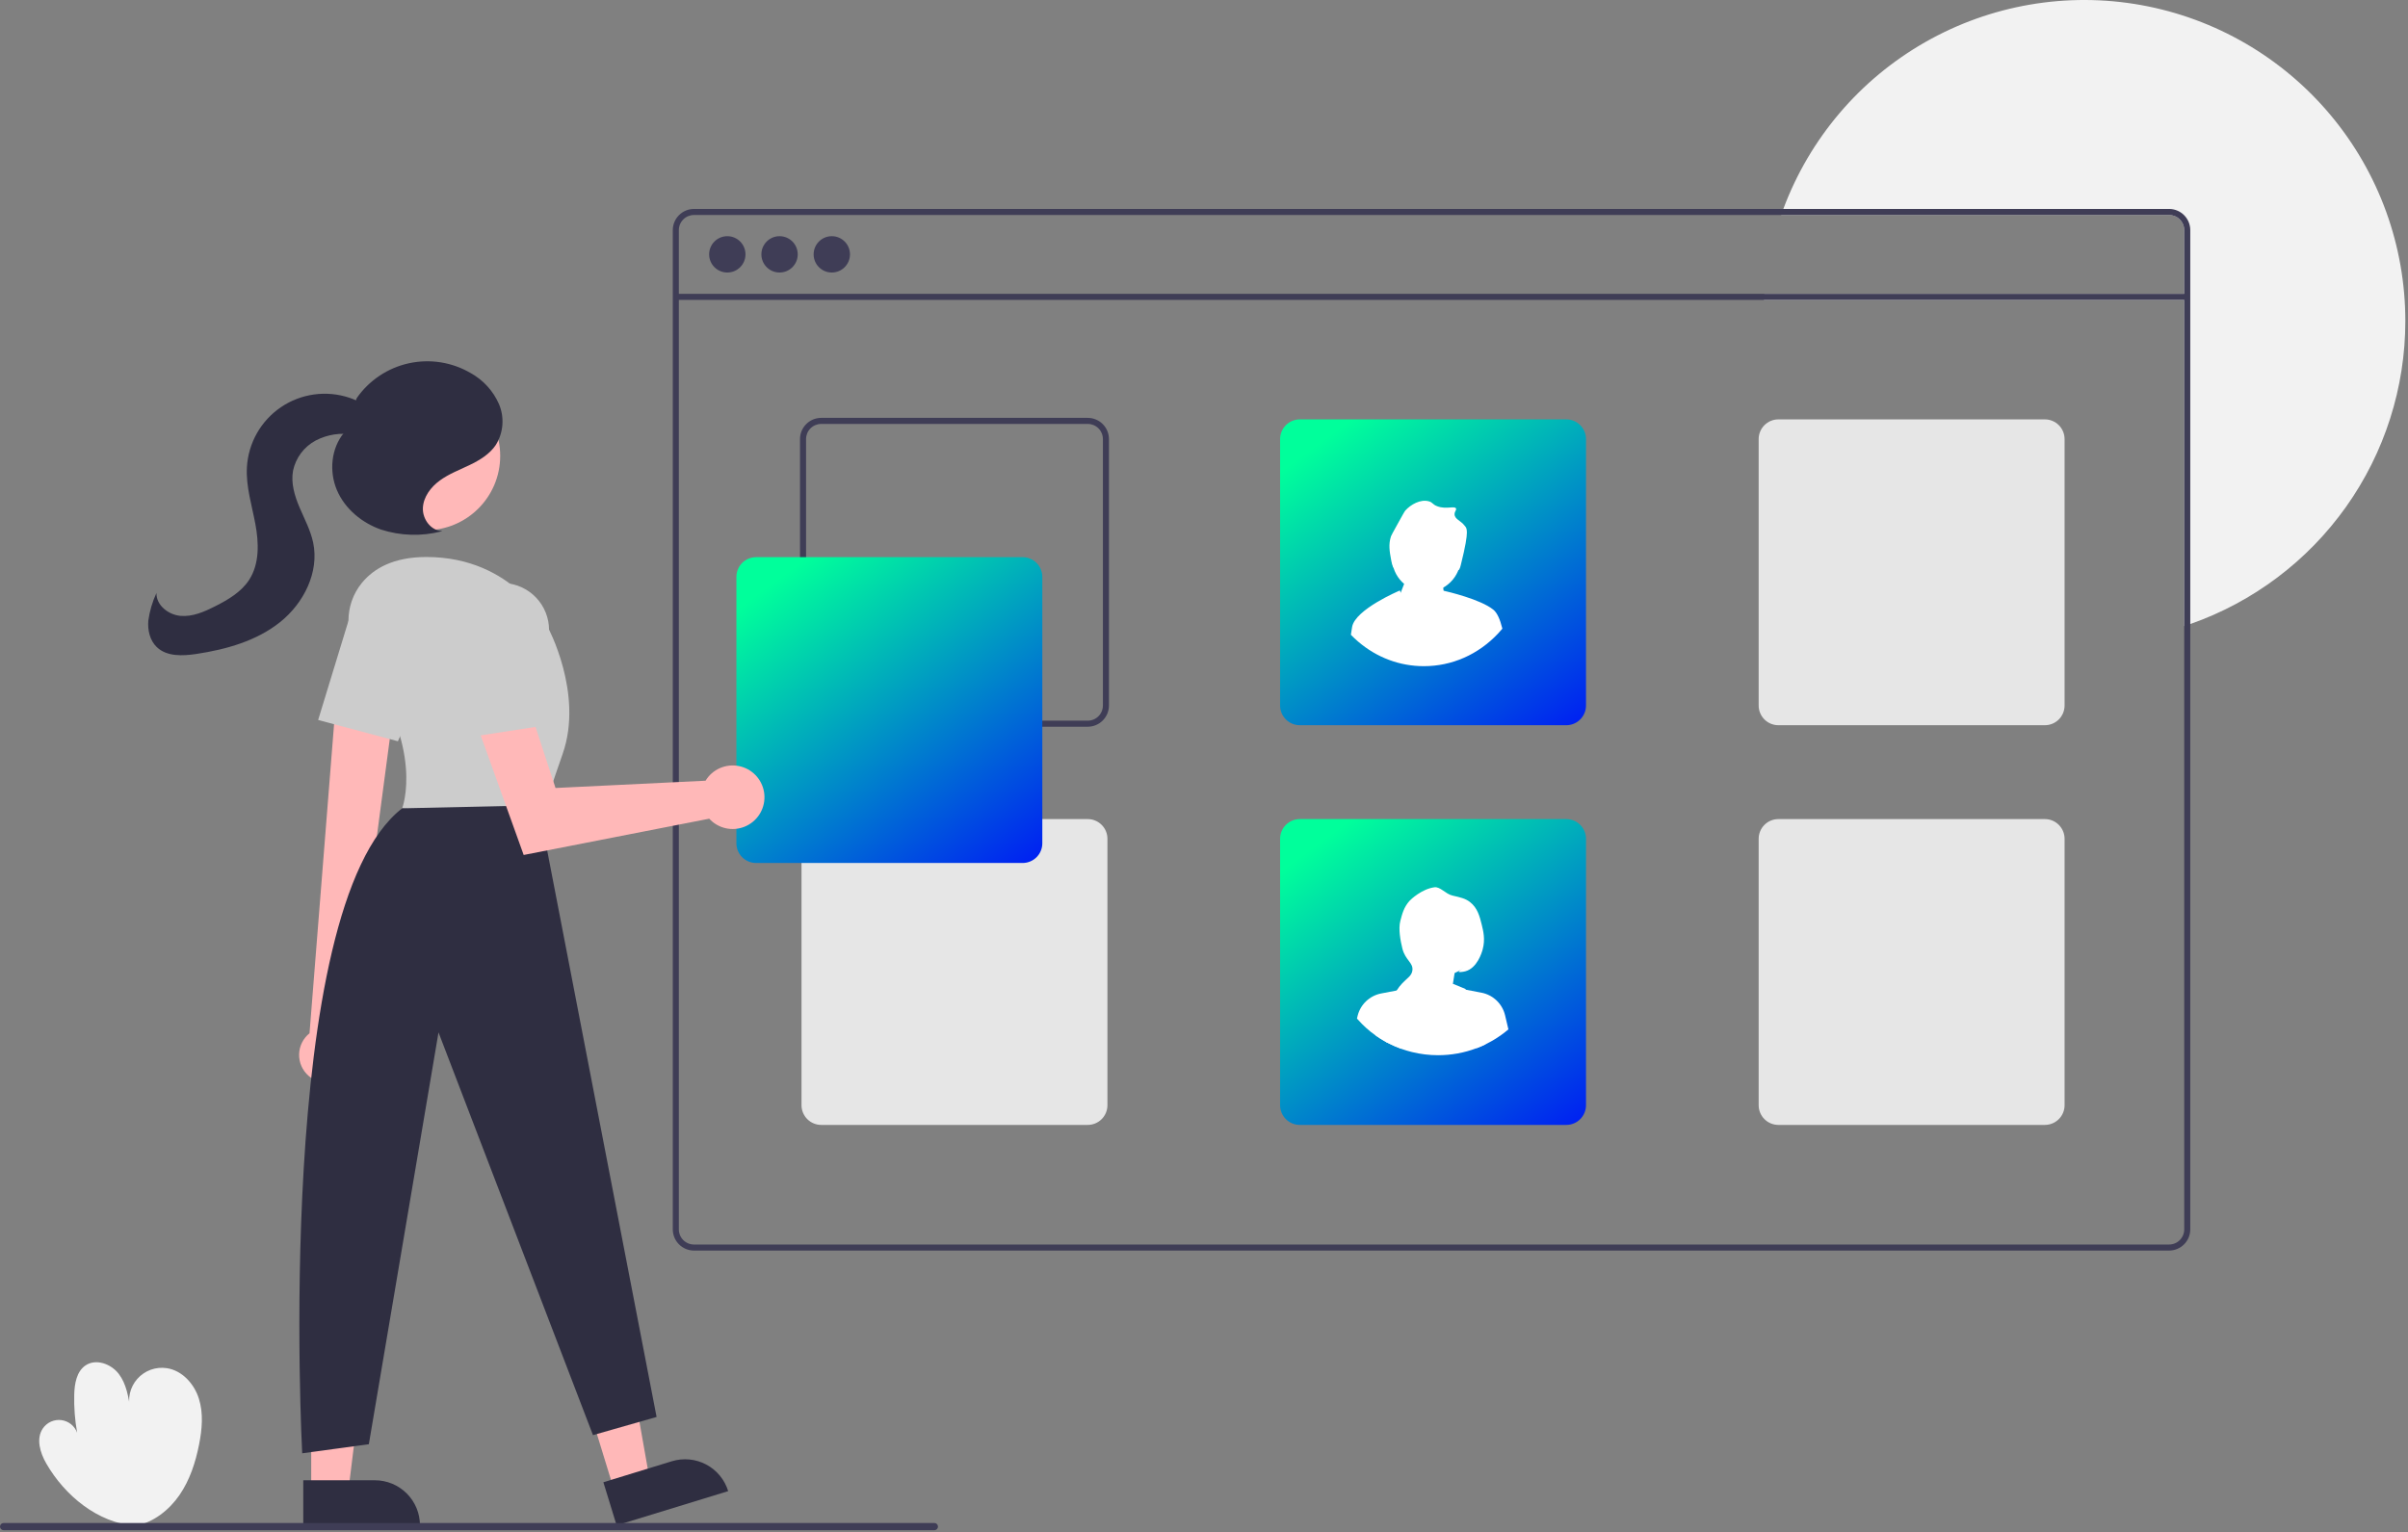
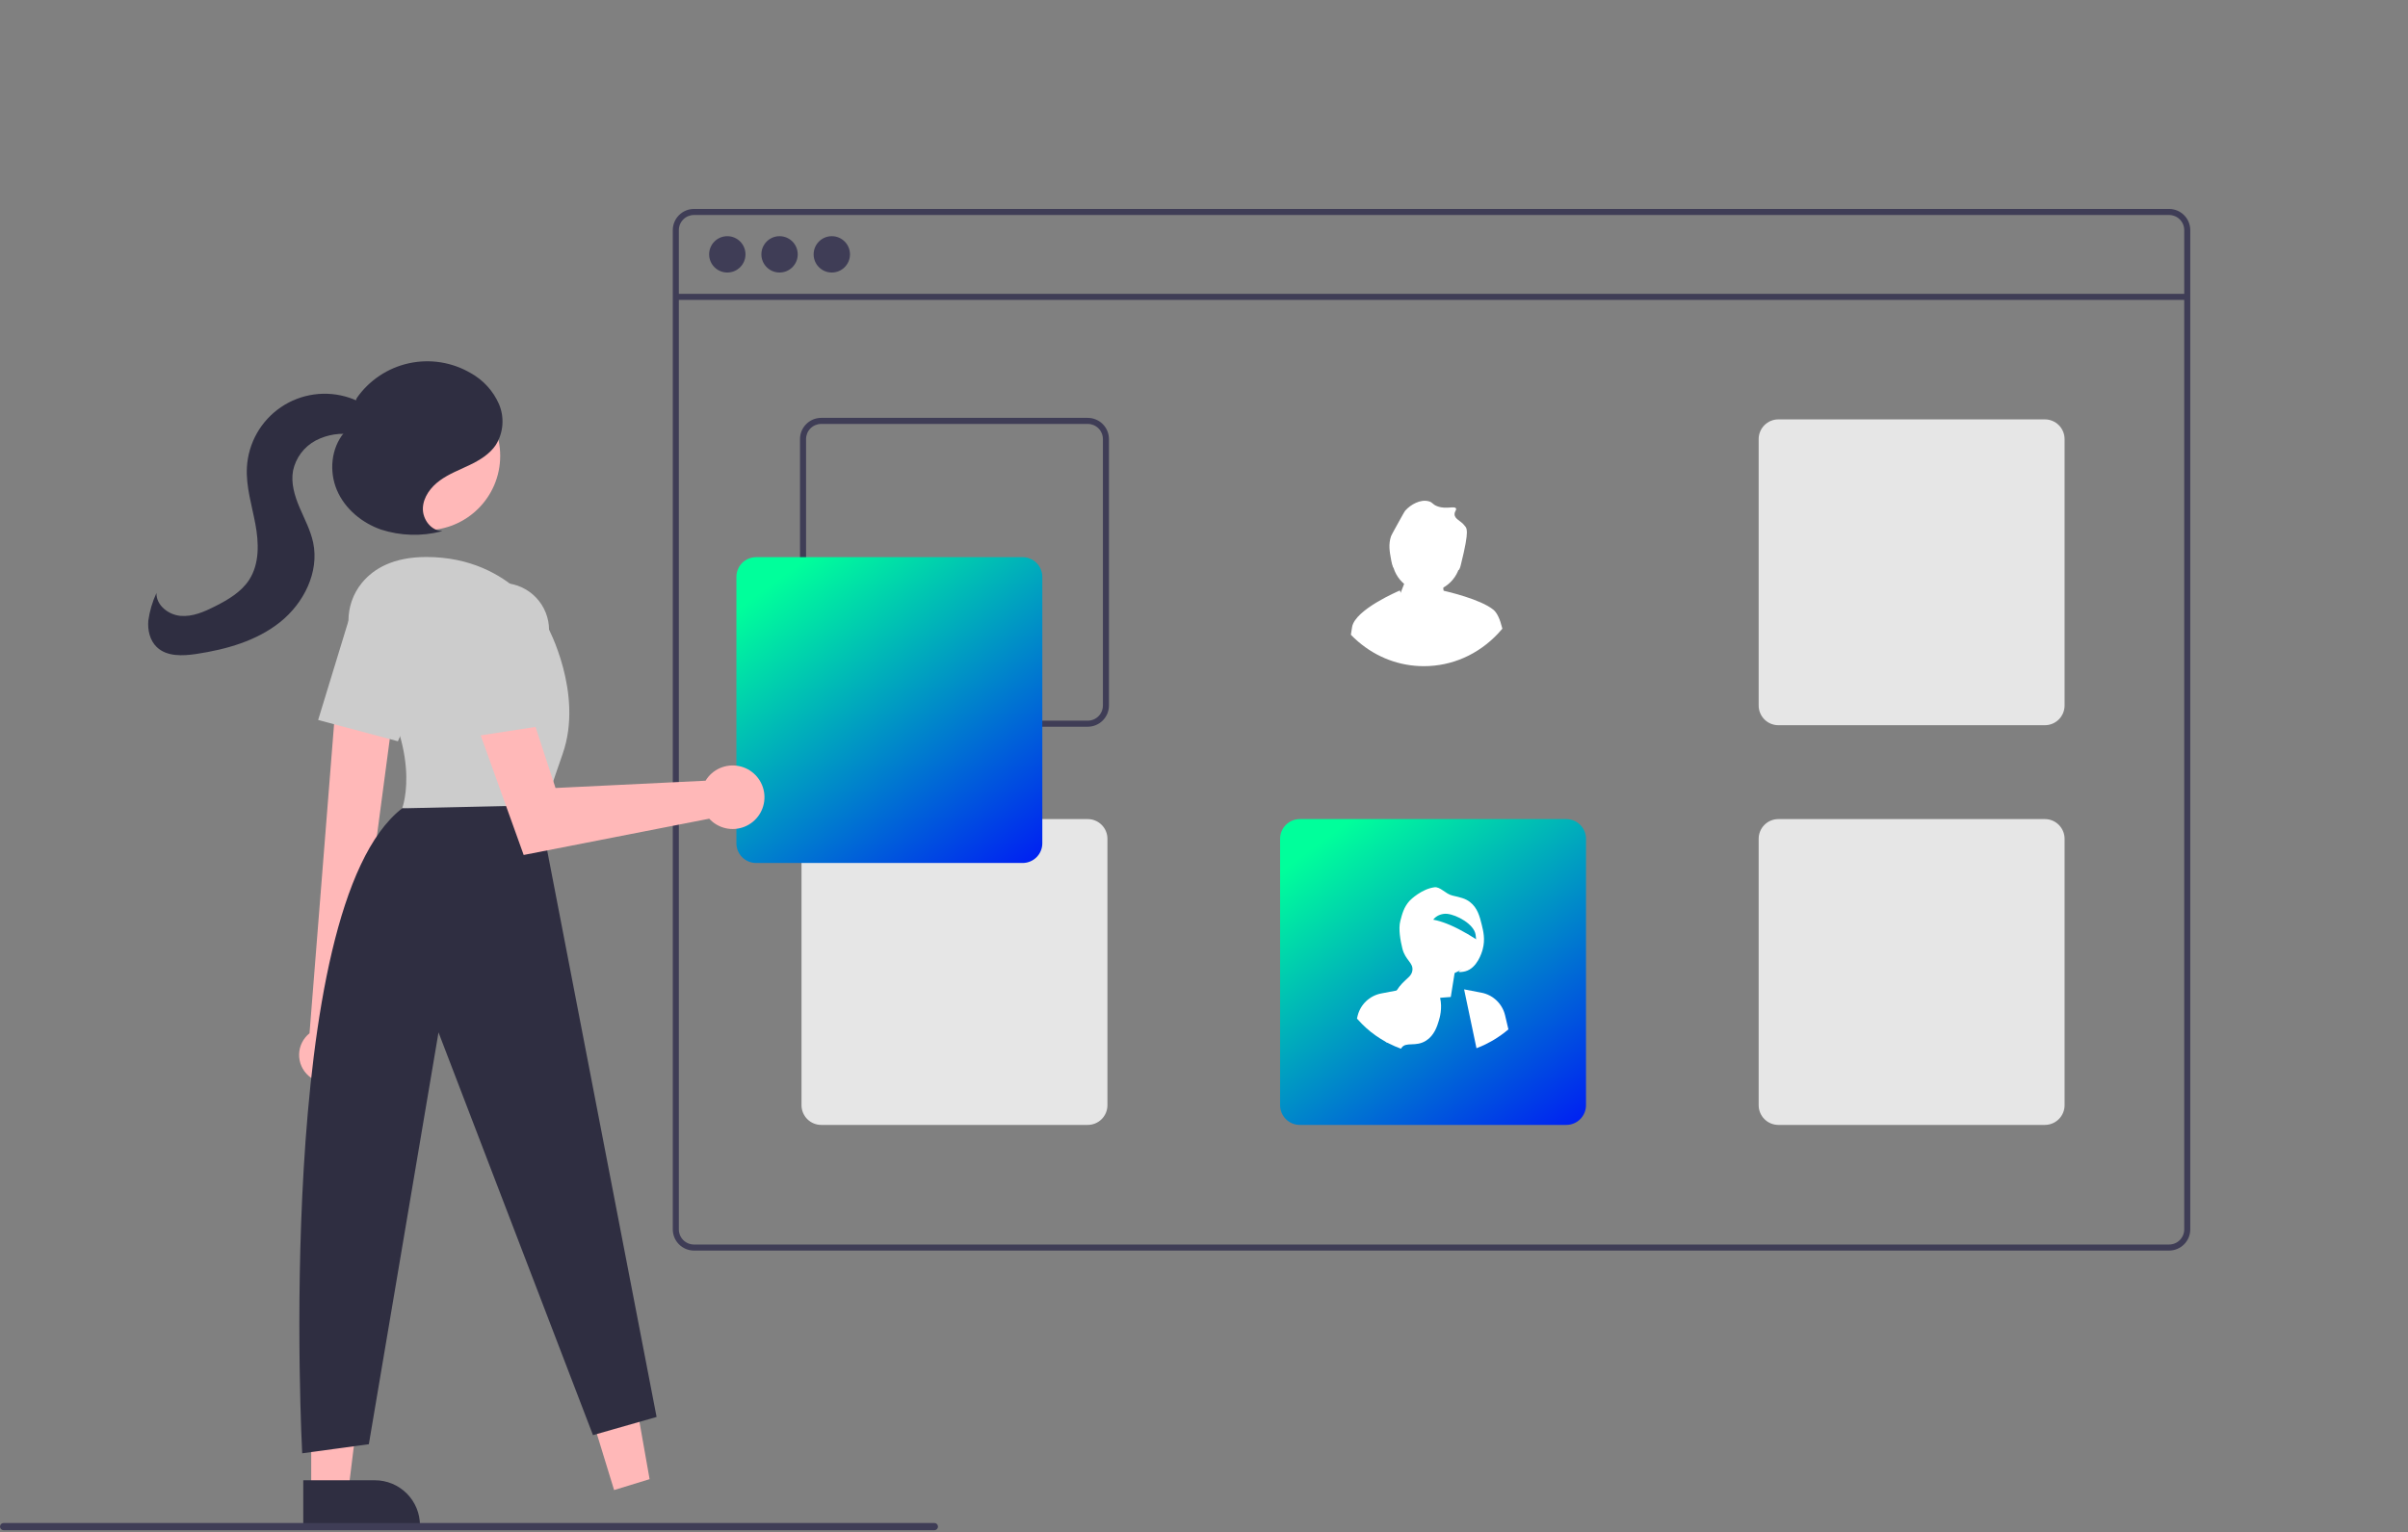
<svg xmlns="http://www.w3.org/2000/svg" width="795" height="506" viewBox="0 0 795 506" fill="none">
  <rect x="0" y="0" width="795" height="506" fill="#808080" stroke="none" />
  <g clip-path="url(#clip0_142_479)">
-     <path d="M44.52 503.871C32.269 502.863 21.453 494 15.302 483.357C13.239 479.788 11.825 475.107 14.161 471.71C14.83 470.738 15.754 469.969 16.831 469.489C17.909 469.008 19.099 468.834 20.269 468.986C21.439 469.138 22.544 469.611 23.463 470.351C24.382 471.091 25.078 472.07 25.476 473.181C24.724 469.012 24.401 464.776 24.511 460.54C24.606 456.954 25.283 452.9 28.265 450.906C31.724 448.592 36.711 450.429 39.227 453.744C41.743 457.059 42.426 461.371 43.029 465.488C42.536 463.745 42.488 461.907 42.89 460.141C43.291 458.374 44.129 456.737 45.326 455.378C46.524 454.02 48.043 452.983 49.745 452.363C51.447 451.744 53.277 451.561 55.068 451.831C60.135 452.596 64.104 456.983 65.653 461.867C67.201 466.752 66.718 472.048 65.721 477.074C64.552 482.968 62.655 488.815 59.24 493.759C55.825 498.702 50.752 502.688 44.867 503.897L44.52 503.871Z" fill="#F2F2F2" />
-     <path d="M794.122 106C794.122 127.984 787.289 149.424 774.569 167.354C761.849 185.284 743.871 198.817 723.122 206.08C722.461 206.31 721.792 206.54 721.122 206.75V99.04H582.352C582.392 98.37 582.441 97.7 582.501 97.04H721.122V76C721.121 74.674 720.594 73.403 719.656 72.465C718.719 71.528 717.448 71.001 716.122 71H588.042C588.272 70.33 588.512 69.66 588.771 69C597.448 45.711 614.032 26.21 635.626 13.905C657.219 1.6 682.45 -2.727 706.91 1.68C731.369 6.087 753.503 18.948 769.444 38.016C785.385 57.084 794.119 81.147 794.122 106Z" fill="#F2F2F2" />
    <path d="M716.121 69H229.121C227.265 69.002 225.486 69.74 224.174 71.052C222.861 72.365 222.123 74.144 222.121 76V406C222.123 407.856 222.861 409.635 224.174 410.947C225.486 412.26 227.265 412.998 229.121 413H716.121C717.977 412.998 719.756 412.26 721.069 410.947C722.381 409.635 723.119 407.856 723.121 406V76C723.119 74.144 722.381 72.365 721.069 71.052C719.756 69.74 717.977 69.002 716.121 69ZM721.121 406C721.121 407.326 720.594 408.597 719.656 409.535C718.718 410.473 717.447 411 716.121 411H229.121C227.795 411 226.524 410.473 225.586 409.535C224.649 408.597 224.122 407.326 224.121 406V76C224.122 74.674 224.649 73.403 225.586 72.465C226.524 71.528 227.795 71.001 229.121 71H716.121C717.447 71.001 718.718 71.528 719.656 72.465C720.594 73.403 721.121 74.674 721.121 76V406Z" fill="#3F3D56" />
    <path d="M722.121 97.039H223.121V99.039H722.121V97.039Z" fill="#3F3D56" />
    <path d="M240.121 90C243.435 90 246.121 87.314 246.121 84C246.121 80.686 243.435 78 240.121 78C236.807 78 234.121 80.686 234.121 84C234.121 87.314 236.807 90 240.121 90Z" fill="#3F3D56" />
    <path d="M257.371 90C260.685 90 263.371 87.314 263.371 84C263.371 80.686 260.685 78 257.371 78C254.057 78 251.371 80.686 251.371 84C251.371 87.314 254.057 90 257.371 90Z" fill="#3F3D56" />
    <path d="M274.621 90C277.935 90 280.621 87.314 280.621 84C280.621 80.686 277.935 78 274.621 78C271.307 78 268.621 80.686 268.621 84C268.621 87.314 271.307 90 274.621 90Z" fill="#3F3D56" />
    <path d="M359.121 138H271.121C269.265 138.002 267.486 138.74 266.174 140.053C264.861 141.365 264.123 143.144 264.121 145V233C264.123 234.856 264.861 236.635 266.174 237.947C267.486 239.26 269.265 239.998 271.121 240H359.121C360.977 239.998 362.756 239.26 364.069 237.947C365.381 236.635 366.119 234.856 366.121 233V145C366.119 143.144 365.381 141.365 364.069 140.053C362.756 138.74 360.977 138.002 359.121 138ZM364.121 233C364.121 234.326 363.594 235.597 362.656 236.535C361.718 237.473 360.447 237.999 359.121 238H271.121C269.795 237.999 268.524 237.473 267.586 236.535C266.649 235.597 266.122 234.326 266.121 233V145C266.122 143.674 266.649 142.403 267.586 141.465C268.524 140.527 269.795 140.001 271.121 140H359.121C360.447 140.001 361.718 140.527 362.656 141.465C363.594 142.403 364.121 143.674 364.121 145V233Z" fill="#3F3D56" />
-     <path d="M517.121 138.5H429.121C427.398 138.503 425.747 139.189 424.529 140.408C423.31 141.626 422.624 143.277 422.621 145V233C422.624 234.723 423.31 236.374 424.529 237.593C425.747 238.811 427.398 239.497 429.121 239.5H517.121C518.844 239.497 520.495 238.811 521.714 237.593C522.932 236.374 523.618 234.723 523.621 233V145C523.618 143.277 522.932 141.626 521.714 140.408C520.495 139.189 518.844 138.503 517.121 138.5Z" fill="url(#paint0_linear_142_479)" />
    <path d="M470.912 195.526C477.173 195.526 482.249 190.45 482.249 184.189C482.249 177.928 477.173 172.852 470.912 172.852C464.65 172.852 459.574 177.928 459.574 184.189C459.574 190.45 464.65 195.526 470.912 195.526Z" fill="white" />
    <path d="M461.527 198.065L463.891 192.026L476.101 190.188L477.413 203.557L465.071 203.82L461.527 198.065Z" fill="white" />
    <path d="M482.358 186.28C482.211 186.869 481.914 188.273 481.449 188.28C481.07 188.285 480.707 182.196 481.086 181.189C481.521 180.032 480.377 178.568 479.515 177.817C477.965 176.466 474.525 179.367 471.026 178.053C470.934 178.018 470.952 178.022 469.847 177.581C466.448 176.225 466.269 176.186 466.075 176.166C464.427 176.003 462.416 177.352 461.595 178.996C460.741 180.705 461.454 182.171 460.651 186.306C460.558 186.787 460.411 187.474 460.18 187.484C459.757 187.503 459.345 185.246 459.237 184.655C458.784 182.178 458.347 179.791 459.237 177.11C459.334 176.817 459.931 175.732 461.123 173.573C462.84 170.462 463.703 168.901 463.952 168.621C465.742 166.609 468.999 164.773 471.734 165.556C473.116 165.951 472.868 166.587 474.563 167.206C477.584 168.309 480.21 166.96 480.694 167.914C480.95 168.419 480.233 168.835 480.222 169.8C480.204 171.456 482.299 171.934 483.523 173.573C484.182 174.453 485.309 174.463 482.358 186.28Z" fill="white" />
    <path d="M496 207.623C495.547 208.165 495.077 208.695 494.589 209.213C488.046 216.169 479.345 220 470.092 220C462.093 220 454.509 217.138 448.373 211.87C448.369 211.867 448.367 211.864 448.363 211.86C447.549 211.162 446.761 210.42 446 209.636C446.014 209.515 446.03 209.394 446.047 209.275C446.154 208.472 446.272 207.706 446.405 207.002C447.493 201.225 461.803 195.161 462.175 195.003C462.18 195.001 462.183 195 462.183 195C462.183 195 464.025 202.216 471.916 202.124C477.292 202.061 476.25 195 476.25 195C476.25 195 476.315 195.014 476.437 195.042C477.99 195.392 488.769 197.909 493.021 201.344C494.317 202.391 495.247 204.62 495.915 207.278C495.944 207.392 495.971 207.508 496 207.623Z" fill="white" />
    <path d="M675.121 138.5H587.121C585.398 138.503 583.747 139.189 582.529 140.408C581.31 141.626 580.624 143.277 580.621 145V233C580.624 234.723 581.31 236.374 582.529 237.593C583.747 238.811 585.398 239.497 587.121 239.5H675.121C676.844 239.497 678.495 238.811 679.714 237.593C680.932 236.374 681.618 234.723 681.621 233V145C681.618 143.277 680.932 141.626 679.714 140.408C678.495 139.189 676.844 138.503 675.121 138.5Z" fill="#E6E6E6" />
    <path d="M359.121 270.5H271.121C269.398 270.503 267.747 271.189 266.529 272.408C265.31 273.626 264.624 275.277 264.621 277V365C264.624 366.723 265.31 368.374 266.529 369.592C267.747 370.811 269.398 371.497 271.121 371.5H359.121C360.844 371.497 362.495 370.811 363.714 369.592C364.932 368.374 365.618 366.723 365.621 365V277C365.618 275.277 364.932 273.626 363.714 272.408C362.495 271.189 360.844 270.503 359.121 270.5Z" fill="#E6E6E6" />
    <path d="M517.121 270.5H429.121C427.398 270.503 425.747 271.189 424.529 272.408C423.31 273.626 422.624 275.277 422.621 277V365C422.624 366.723 423.31 368.374 424.529 369.592C425.747 370.811 427.398 371.497 429.121 371.5H517.121C518.844 371.497 520.495 370.811 521.714 369.592C522.932 368.374 523.618 366.723 523.621 365V277C523.618 275.277 522.932 273.626 521.714 272.408C520.495 271.189 518.844 270.503 517.121 270.5Z" fill="url(#paint1_linear_142_479)" />
    <path d="M675.121 270.5H587.121C585.398 270.503 583.747 271.189 582.529 272.408C581.31 273.626 580.624 275.277 580.621 277V365C580.624 366.723 581.31 368.374 582.529 369.592C583.747 370.811 585.398 371.497 587.121 371.5H675.121C676.844 371.497 678.495 370.811 679.714 369.592C680.932 368.374 681.618 366.723 681.621 365V277C681.618 275.277 680.932 273.626 679.714 272.408C678.495 271.189 676.844 270.503 675.121 270.5Z" fill="#E6E6E6" />
    <path d="M337.621 285H249.621C247.898 284.998 246.246 284.313 245.027 283.094C243.809 281.875 243.123 280.223 243.121 278.5V190.5C243.123 188.777 243.809 187.125 245.027 185.906C246.246 184.687 247.898 184.002 249.621 184H337.621C339.344 184.002 340.997 184.687 342.215 185.906C343.434 187.125 344.119 188.777 344.121 190.5V278.5C344.119 280.223 343.434 281.875 342.215 283.094C340.997 284.313 339.344 284.998 337.621 285Z" fill="url(#paint2_linear_142_479)" />
    <path d="M202.745 492.087L214.465 488.49L206.169 441.572L188.871 446.88L202.745 492.087Z" fill="#FFB8B8" />
-     <path d="M240.41 492.438L203.575 503.742L199.207 489.51L221.811 482.573C223.68 482 225.643 481.8 227.59 481.985C229.536 482.171 231.426 482.737 233.153 483.653C234.881 484.569 236.41 485.817 237.655 487.324C238.901 488.831 239.837 490.569 240.41 492.438Z" fill="#2F2E41" />
    <path d="M102.748 492.357L115.008 492.356L120.84 445.068L102.746 445.069L102.748 492.357Z" fill="#FFB8B8" />
    <path d="M138.652 503.74L100.122 503.742L100.121 488.855L123.765 488.854C125.72 488.854 127.656 489.239 129.462 489.987C131.268 490.735 132.909 491.831 134.292 493.214C135.674 494.596 136.771 496.237 137.519 498.043C138.267 499.849 138.652 501.785 138.652 503.74Z" fill="#2F2E41" />
    <path d="M101.869 355.281C100.861 354.398 100.06 353.305 99.521 352.079C98.982 350.853 98.718 349.523 98.748 348.184C98.779 346.845 99.102 345.529 99.696 344.328C100.29 343.128 101.14 342.072 102.187 341.236L111.692 221.541L131.023 226.371L115.545 343.129C116.834 344.98 117.399 347.239 117.134 349.478C116.868 351.718 115.79 353.782 114.104 355.28C112.419 356.778 110.242 357.605 107.987 357.605C105.732 357.606 103.555 356.779 101.869 355.281Z" fill="#FFB8B8" />
    <path d="M140.579 175.116C154.143 175.116 165.14 164.12 165.14 150.555C165.14 136.99 154.143 125.994 140.579 125.994C127.014 125.994 116.018 136.99 116.018 150.555C116.018 164.12 127.014 175.116 140.579 175.116Z" fill="#FFB8B8" />
    <path d="M119.222 217.859C113.68 210.251 113.509 199.772 119.479 192.495C123.375 187.746 129.891 183.945 140.771 183.945C169.771 183.945 180.771 206.945 180.771 206.945C180.771 206.945 192.771 228.945 185.771 248.945C178.771 268.945 178.771 270.945 178.771 270.945L132.771 266.945C132.771 266.945 140.531 247.114 119.222 217.859Z" fill="#CCCCCC" />
    <path d="M105.037 237.767L114.947 205.347C115.61 203.176 116.743 201.177 118.264 199.492C119.785 197.807 121.658 196.476 123.749 195.594C125.841 194.713 128.101 194.301 130.37 194.389C132.638 194.476 134.859 195.061 136.877 196.101C140.377 197.914 143.057 200.99 144.373 204.706C145.69 208.422 145.544 212.499 143.965 216.111L131.367 244.803L105.037 237.767Z" fill="#CCCCCC" />
    <path d="M177.773 265.945L216.773 467.945L195.773 473.945L144.773 340.945L121.773 476.945L99.773 479.945C99.773 479.945 90.122 300 132.773 266.945L177.773 265.945Z" fill="#2F2E41" />
    <path d="M233.903 256.478C233.547 256.902 233.225 257.353 232.94 257.827L183.405 260.229L173.867 231.109L157.305 238.981L172.892 282.352L234.155 270.371C235.594 271.943 237.478 273.039 239.556 273.514C241.633 273.989 243.806 273.82 245.786 273.03C247.765 272.239 249.457 270.865 250.637 269.09C251.816 267.315 252.427 265.223 252.388 263.092C252.35 260.961 251.663 258.892 250.42 257.161C249.177 255.429 247.437 254.118 245.43 253.4C243.423 252.682 241.245 252.592 239.186 253.142C237.127 253.691 235.284 254.855 233.903 256.478Z" fill="#FFB8B8" />
    <path d="M150.376 209.85C150.11 207.595 150.344 205.31 151.059 203.155C151.774 201.001 152.953 199.029 154.514 197.381C156.075 195.732 157.979 194.447 160.091 193.615C162.203 192.783 164.472 192.426 166.738 192.567C170.672 192.82 174.363 194.559 177.062 197.432C179.761 200.305 181.266 204.097 181.273 208.039V239.374L154.337 243.519L150.376 209.85Z" fill="#CCCCCC" />
    <path d="M145.981 175.339C142.295 175.323 139.451 171.442 139.616 167.759C139.781 164.076 142.255 160.836 145.235 158.666C148.215 156.496 151.71 155.174 155.033 153.579C158.356 151.983 161.65 149.993 163.702 146.93C164.942 144.926 165.682 142.653 165.86 140.303C166.038 137.953 165.649 135.594 164.725 133.426C162.816 129.089 159.538 125.498 155.392 123.202C149.235 119.597 141.945 118.445 134.976 119.974C128.006 121.503 121.869 125.601 117.785 131.452L113.577 142.91C109.289 148.066 108.609 155.723 111.245 161.89C113.881 168.056 119.493 172.695 125.826 174.901C132.251 176.966 139.13 177.172 145.667 175.496" fill="#2F2E41" />
    <path d="M123.534 137.179C121.725 134.279 118.59 132.435 115.348 131.353C111.593 130.099 107.599 129.729 103.678 130.272C99.756 130.814 96.013 132.255 92.739 134.481C89.465 136.707 86.749 139.658 84.802 143.105C82.856 146.553 81.731 150.403 81.516 154.356C81.172 160.67 83.15 166.845 84.311 173.061C85.473 179.277 85.704 186.143 82.277 191.457C79.666 195.505 75.313 198.054 71.016 200.23C67.435 202.043 63.561 203.745 59.563 203.384C55.565 203.023 51.547 199.856 51.653 195.843C50.314 198.72 49.41 201.781 48.971 204.923C48.69 208.079 49.468 211.485 51.747 213.685C55.06 216.884 60.31 216.65 64.863 215.96C74.72 214.466 84.701 211.664 92.488 205.439C100.276 199.215 105.443 188.964 103.392 179.208C102.536 175.133 100.522 171.412 98.895 167.578C97.269 163.745 95.999 159.551 96.746 155.454C97.188 153.344 98.088 151.356 99.383 149.631C100.678 147.906 102.335 146.487 104.238 145.473C108.087 143.471 112.492 142.803 116.761 143.574C119.56 144.033 123.055 144.746 124.715 142.446C125.155 141.718 125.38 140.879 125.363 140.028C125.347 139.177 125.09 138.349 124.622 137.638C123.664 136.231 122.444 135.023 121.029 134.078" fill="#2F2E41" />
    <path d="M308.484 505.344H1.19C1.034 505.345 0.878 505.314 0.734 505.255C0.589 505.195 0.457 505.107 0.346 504.997C0.235 504.886 0.147 504.755 0.087 504.61C0.027 504.465 -0.004 504.31 -0.004 504.154C-0.004 503.997 0.027 503.842 0.087 503.697C0.147 503.552 0.235 503.421 0.346 503.31C0.457 503.2 0.589 503.112 0.734 503.053C0.878 502.993 1.034 502.962 1.19 502.963H308.484C308.641 502.962 308.796 502.993 308.941 503.053C309.086 503.112 309.217 503.2 309.328 503.31C309.439 503.421 309.527 503.552 309.587 503.697C309.647 503.842 309.678 503.997 309.678 504.154C309.678 504.31 309.647 504.465 309.587 504.61C309.527 504.755 309.439 504.886 309.328 504.997C309.217 505.107 309.086 505.195 308.941 505.255C308.796 505.314 308.641 505.345 308.484 505.344Z" fill="#3F3D56" />
    <path d="M478.975 329.251L480.667 318.675L469.245 314.021L467.553 330.097L478.975 329.251Z" fill="white" />
-     <path d="M490.455 344.879C489.475 345.357 488.475 345.789 487.461 346.172C485.432 346.939 483.338 347.519 481.19 347.905C479.091 348.284 476.935 348.477 474.78 348.477C471.868 348.477 468.972 348.127 466.172 347.436C465.076 347.167 463.97 346.839 462.883 346.456C462.769 346.415 462.653 346.374 462.539 346.332C461.191 345.843 459.864 345.27 458.589 344.621C458.417 344.536 458.245 344.448 458.073 344.354C457.883 344.257 457.694 344.155 457.503 344.048C457.26 343.915 457.02 343.777 456.779 343.637C455.972 343.17 455.178 342.666 454.419 342.141L454.369 342.107C454.324 342.076 454.279 342.046 454.236 342.014C454.264 341.866 454.291 341.732 454.315 341.612C454.408 341.143 454.47 340.886 454.47 340.886L459.584 330.321L461.009 327.377L461.704 327.091L466.953 324.934H479.782L483.83 326.607C483.83 326.607 483.85 326.684 483.891 326.831C484.295 328.279 486.648 336.498 490.3 344.539C490.351 344.651 490.403 344.765 490.455 344.879Z" fill="white" />
-     <path d="M476.089 322.075C482.522 322.075 487.737 316.86 487.737 310.427C487.737 303.994 482.522 298.779 476.089 298.779C469.656 298.779 464.441 303.994 464.441 310.427C464.441 316.86 469.656 322.075 476.089 322.075Z" fill="white" />
+     <path d="M476.089 322.075C482.522 322.075 487.737 316.86 487.737 310.427C469.656 298.779 464.441 303.994 464.441 310.427C464.441 316.86 469.656 322.075 476.089 322.075Z" fill="white" />
    <path d="M461.725 326.992L461.705 327.092L458.153 343.977L458.123 344.124L458.073 344.356C457.882 344.259 457.694 344.156 457.504 344.05C457.261 343.916 457.02 343.779 456.778 343.638C455.972 343.172 455.178 342.667 454.419 342.143L454.368 342.108C454.324 342.077 454.279 342.047 454.236 342.016C453.656 341.611 453.091 341.189 452.539 340.753C452.535 340.75 452.532 340.748 452.528 340.744C451.543 339.95 450.594 339.096 449.687 338.188C449.101 337.603 448.539 337 448 336.381L448.082 336.039L448.09 336.004L448.191 335.569C449.095 331.753 452.151 328.825 456.002 328.087L461.118 327.107L461.725 326.992Z" fill="white" />
    <path d="M498.001 339.944C496.493 341.227 494.878 342.389 493.172 343.409C493.006 343.51 492.836 343.609 492.666 343.708C491.941 344.127 491.203 344.517 490.456 344.881C489.476 345.359 488.476 345.791 487.462 346.174L487.383 345.804L483.373 326.734L483.892 326.833L489.096 327.831C492.946 328.569 496.004 331.498 496.906 335.314L497.902 339.53L498.001 339.944Z" fill="white" />
    <path d="M489.503 313.54C489.2 314.668 487.678 319.71 483.779 320.771C483.013 320.98 481.187 321.221 481.67 320.771C481.781 320.668 481.887 320.567 481.994 320.468C486.224 316.489 487.95 314.058 487.162 308.659C486.661 305.222 480.961 302.101 477.753 301.791C476.401 301.66 474.675 302.118 473.536 303.296C471.655 305.239 471.965 311.201 470.922 314.704C470.642 315.641 470.267 316.404 469.727 316.865C469.391 317.153 469.176 316.786 469.017 316.187C468.679 314.913 468.591 312.58 468.111 313.239C466.723 315.15 468.046 317.683 468.446 318.66C468.528 318.86 468.612 319.052 468.696 319.235V319.237C468.744 319.342 468.795 319.446 468.843 319.545V319.547C470.177 322.267 471.78 323.24 473.192 324.934C473.747 325.597 474.272 326.369 474.74 327.4C475.062 328.106 475.293 328.816 475.452 329.513C476.261 333.006 475.301 336.179 475.041 337.042C474.498 338.839 473.564 341.927 470.823 343.669C467.383 345.859 464.243 343.929 462.741 346.008C462.722 346.032 462.705 346.057 462.689 346.081C462.633 346.165 462.582 346.249 462.539 346.333C461.191 345.844 459.864 345.27 458.589 344.622C458.417 344.536 458.245 344.448 458.073 344.355C457.883 344.258 457.694 344.155 457.503 344.049C457.496 343.903 457.488 343.757 457.483 343.61C457.373 341.082 457.539 338.305 458.168 335.535C458.572 333.766 458.972 332.012 459.584 330.321C459.984 329.219 460.473 328.143 461.118 327.107C461.633 326.274 462.246 325.465 462.989 324.688C464.622 322.982 466.073 322.271 466.303 320.47C466.632 317.9 463.955 317.126 462.989 313.239C462.33 310.581 461.641 306.75 462.309 304.169C462.941 301.729 463.49 299.613 465.322 297.539C465.763 297.043 469.381 293.587 473.573 293.019C475.504 292.759 477.227 295.233 479.562 295.765C482.246 296.376 483.783 296.725 485.285 297.874C487.823 299.813 488.539 302.712 489.202 305.405C489.721 307.512 490.394 310.238 489.503 313.54Z" fill="white" />
  </g>
  <defs>
    <linearGradient id="paint0_linear_142_479" x1="422.253" y1="156.159" x2="507.44" y2="271.973" gradientUnits="userSpaceOnUse">
      <stop stop-color="#00FF9B" />
      <stop offset="1" stop-color="#0000FF" />
    </linearGradient>
    <linearGradient id="paint1_linear_142_479" x1="422.253" y1="288.159" x2="507.44" y2="403.973" gradientUnits="userSpaceOnUse">
      <stop stop-color="#00FF9B" />
      <stop offset="1" stop-color="#0000FF" />
    </linearGradient>
    <linearGradient id="paint2_linear_142_479" x1="242.753" y1="201.659" x2="327.94" y2="317.473" gradientUnits="userSpaceOnUse">
      <stop stop-color="#00FF9B" />
      <stop offset="1" stop-color="#0000FF" />
    </linearGradient>
    <clipPath id="clip0_142_479">
      <rect width="794.122" height="505.345" fill="white" />
    </clipPath>
  </defs>
</svg>